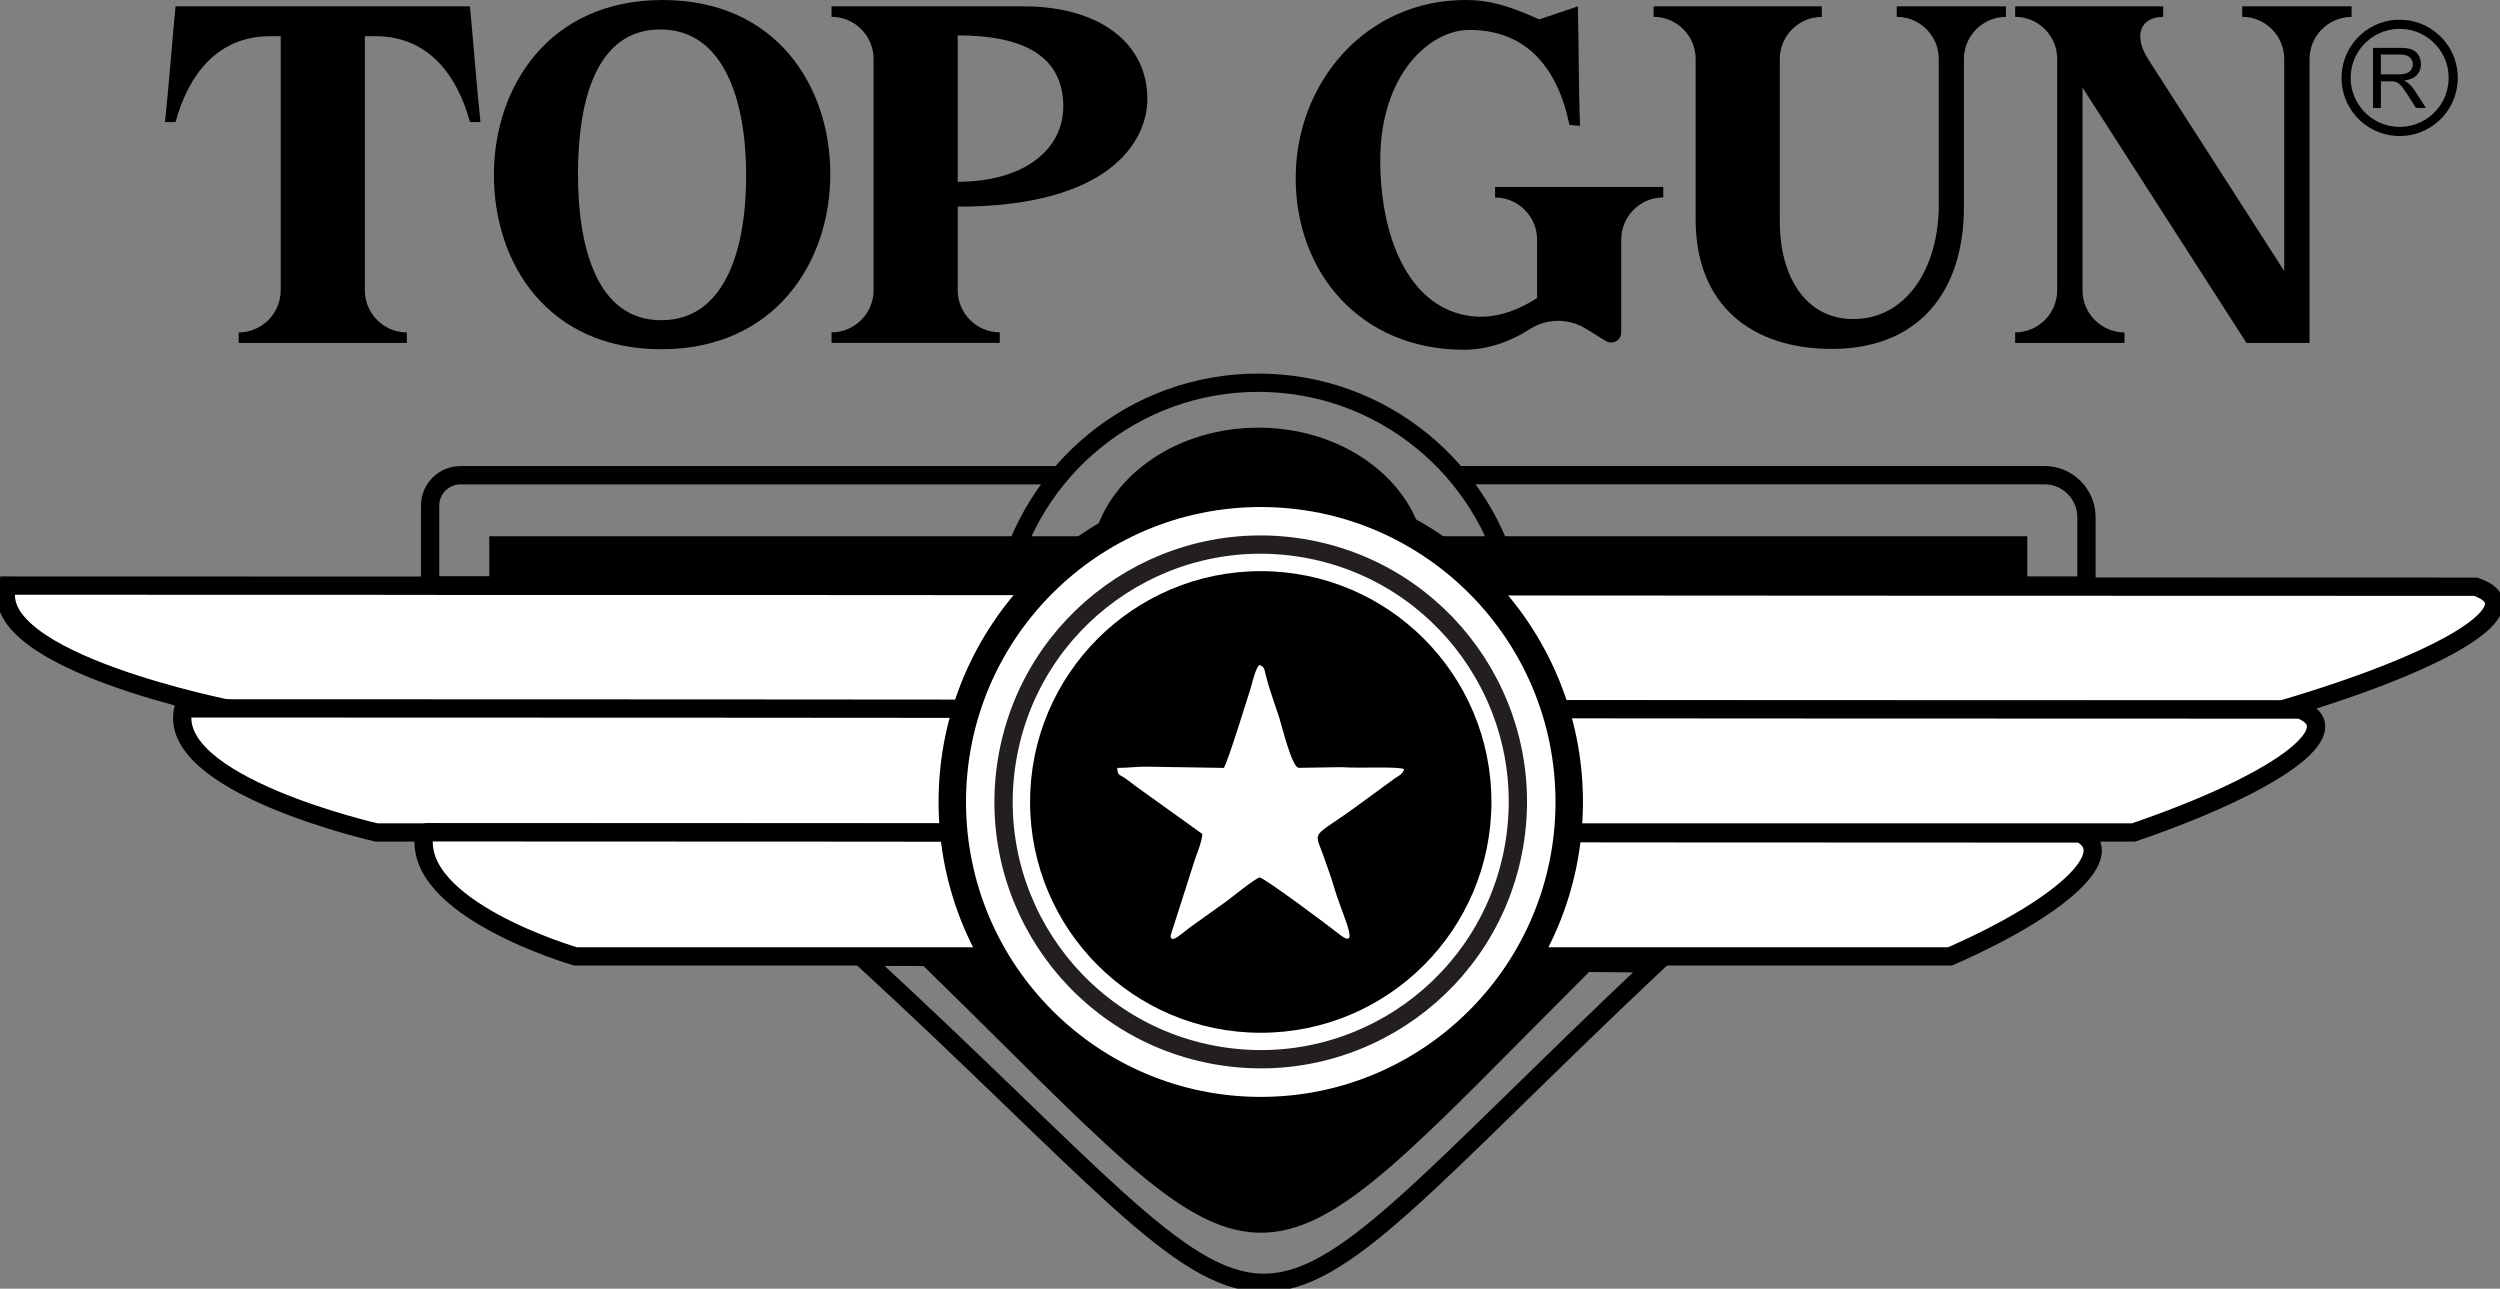
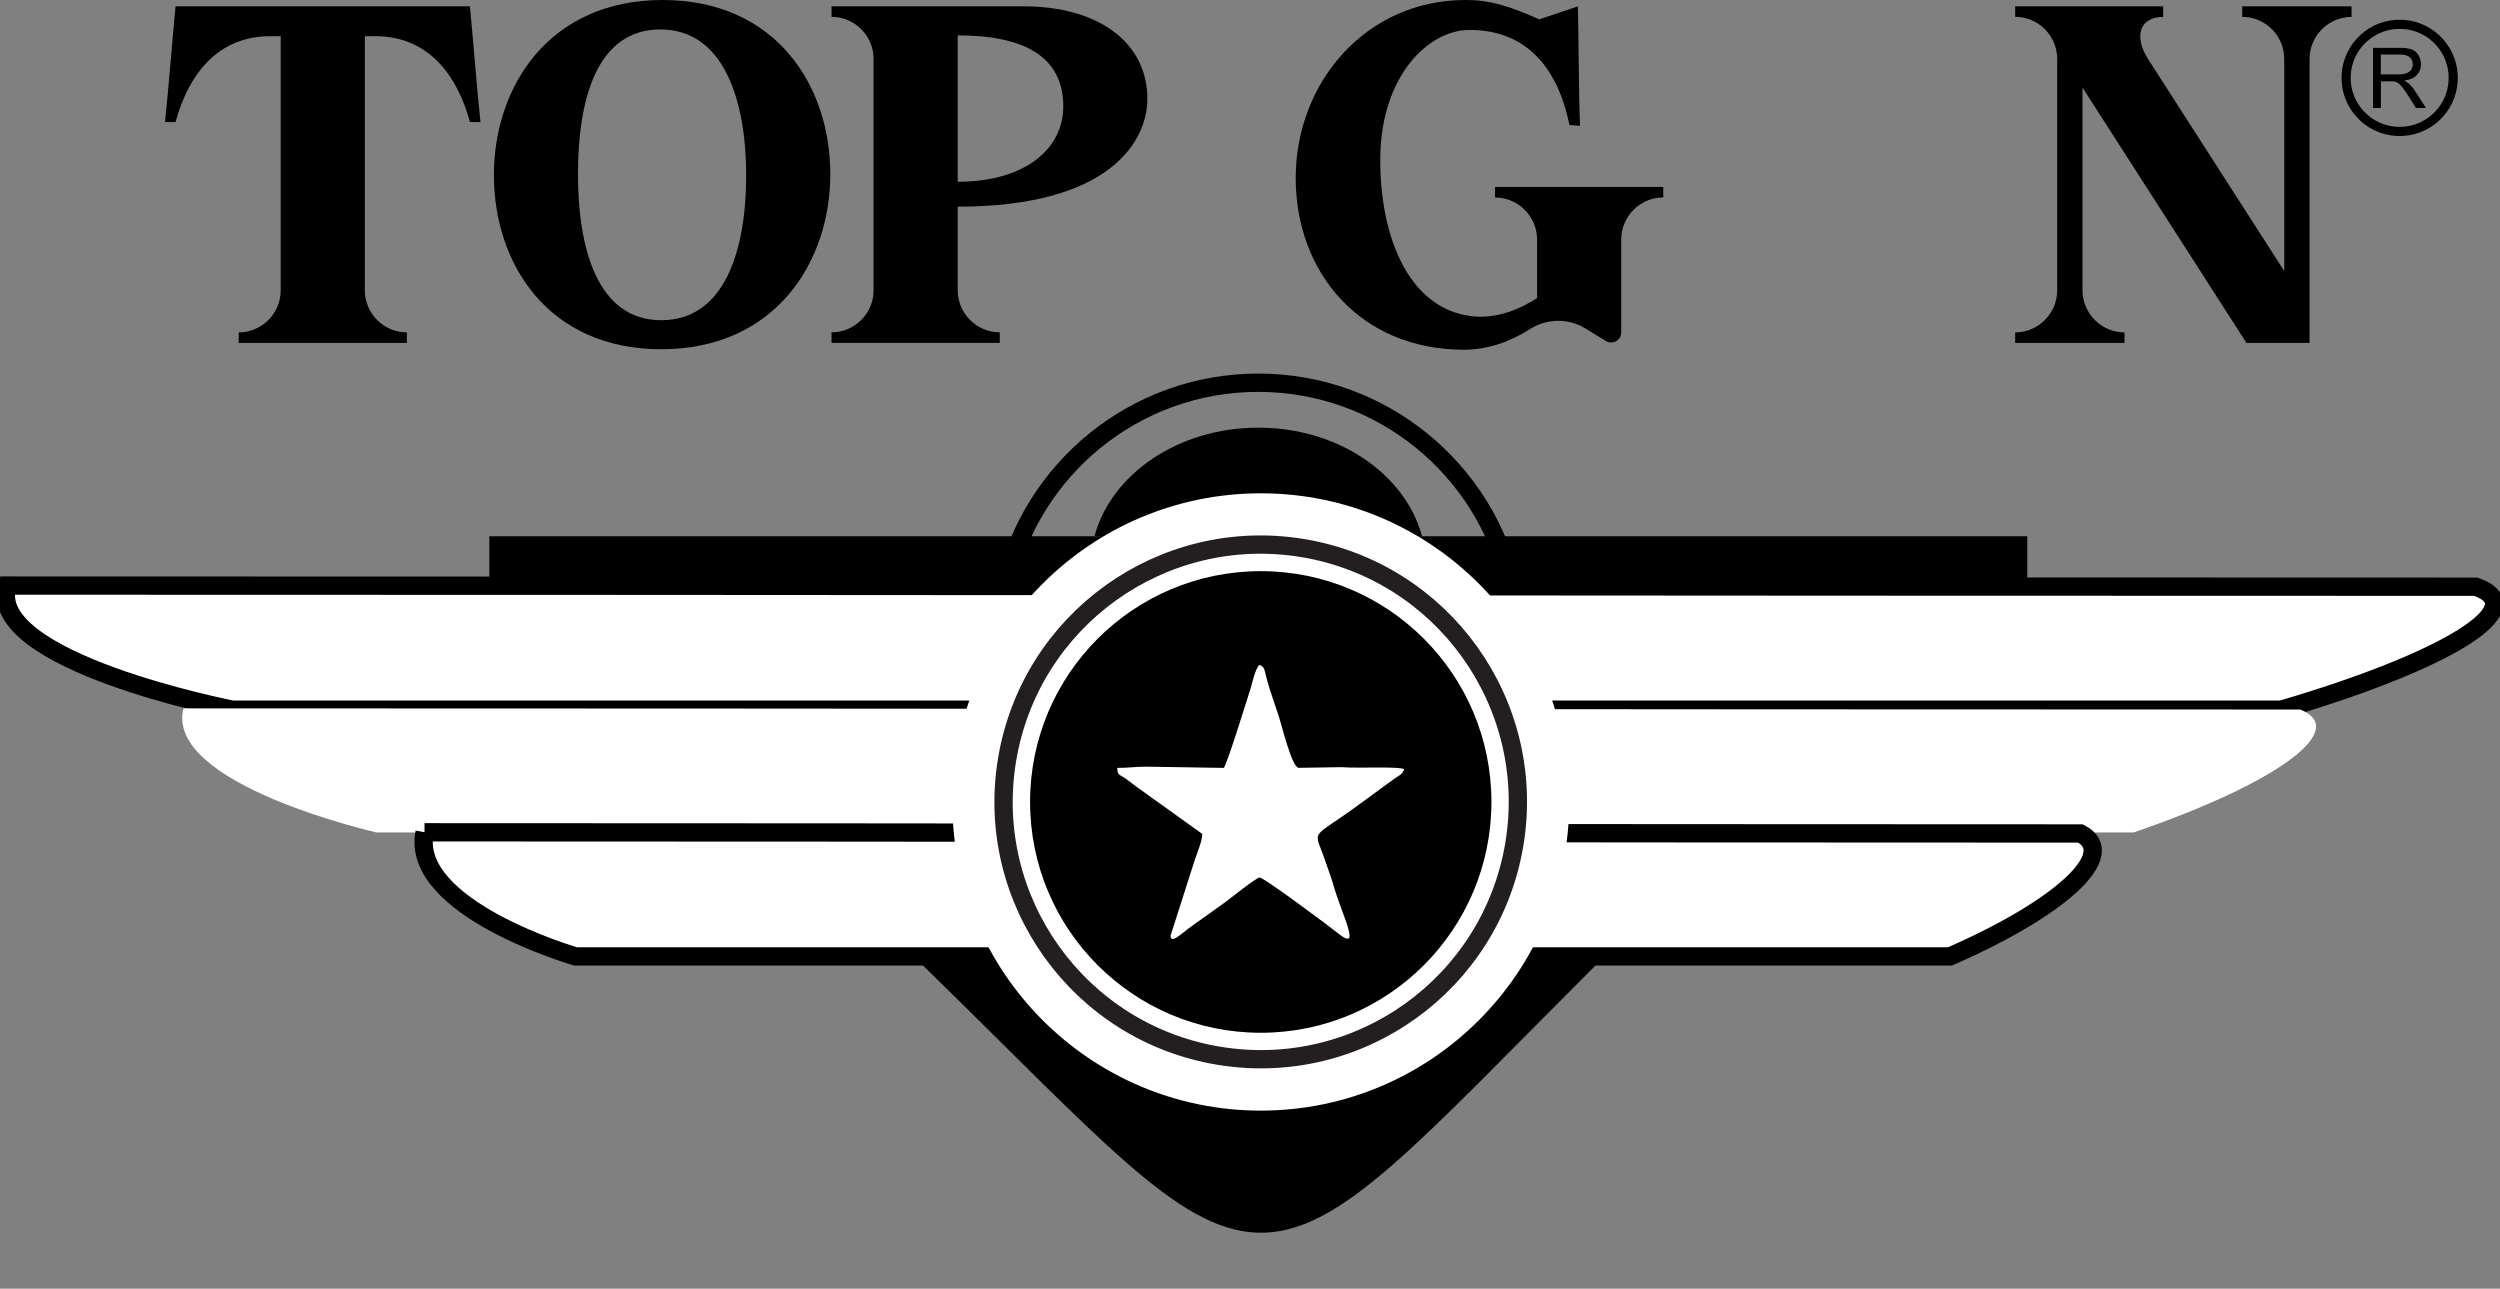
<svg xmlns="http://www.w3.org/2000/svg" width="194" height="100" viewBox="0 0 194 100" fill="none">
  <rect x="0" y="0" width="194" height="100" fill="#808080" stroke="none" />
  <g clip-path="url(#clip0_2228_4319)">
    <path d="M36.472 9.471C35.462 5.778 33.211 2.809 29.13 2.809H28.312V22.532C28.312 24.33 29.783 25.795 31.573 25.795V26.614H18.521V25.795C20.318 25.795 21.782 24.323 21.782 22.532V2.809H20.964C16.883 2.809 14.632 5.778 13.622 9.471H12.803C13.065 7.052 13.392 2.841 13.622 0.493H36.466C36.696 2.841 37.022 7.058 37.284 9.471H36.466H36.472Z" fill="black" />
    <path d="M64.432 13.515C64.432 20.375 60.122 27.101 51.315 27.101C42.509 27.101 38.327 20.439 38.327 13.585C38.327 6.732 42.599 0 51.411 0C60.224 0 64.432 6.662 64.432 13.515ZM57.903 13.617C57.903 7.871 56.208 2.285 51.245 2.285C46.282 2.285 44.85 7.769 44.85 13.515C44.85 19.262 46.353 24.848 51.309 24.848C56.265 24.848 57.903 19.364 57.903 13.617Z" fill="black" />
    <path d="M74.319 16.03V22.525C74.319 24.323 75.79 25.789 77.581 25.789V26.608H64.528V25.789C66.325 25.789 67.79 24.317 67.79 22.525V4.569C67.79 2.771 66.319 1.306 64.528 1.306V0.493H79.442C85.217 0.493 89.035 3.27 89.035 7.679C89.035 10.879 86.227 16.037 74.319 16.037V16.03ZM74.319 14.104C79.538 14.104 82.511 11.557 82.511 8.262C82.511 4.409 79.512 2.745 74.319 2.745V14.11V14.104Z" fill="black" />
    <path d="M129.069 14.501V15.32C127.272 15.32 125.807 16.792 125.807 18.583V25.802C125.807 26.422 125.123 26.781 124.599 26.454L123.064 25.507C121.727 24.688 120.064 24.688 118.721 25.539C117.155 26.55 115.39 27.139 113.599 27.139C105.605 27.139 100.546 21.194 100.546 13.816C100.546 6.438 105.963 -0.032 113.797 0C115.626 0 117.193 0.493 119.444 1.504L122.443 0.493C122.507 2.841 122.507 7.353 122.61 9.765L121.791 9.701C120.845 5.1 118.331 2.323 114.027 2.323C110.862 2.323 107.108 5.881 107.108 12.415C107.108 18.359 109.263 23.613 113.733 24.464C115.69 24.855 117.615 24.202 119.278 23.127V18.59C119.278 16.792 117.807 15.326 116.016 15.326V14.507H129.069V14.501Z" fill="black" />
-     <path d="M155.661 0.493V1.312C153.863 1.312 152.399 2.784 152.399 4.576V16.069C152.399 22.762 148.779 27.075 142.154 27.075C135.989 27.075 131.582 23.747 131.582 17.016V4.569C131.582 2.771 130.111 1.306 128.321 1.306V0.493H141.374V1.312C139.576 1.312 138.112 2.784 138.112 4.576V17.182C138.112 21.495 140.133 24.759 143.823 24.759C147.967 24.759 150.448 20.74 150.448 15.941V4.569C150.448 2.771 148.977 1.306 147.187 1.306V0.493H155.673H155.661Z" fill="black" />
    <path d="M182.482 0.493V1.312C180.685 1.312 179.221 2.784 179.221 4.576V26.614H174.328L161.602 6.796V22.532C161.602 24.33 163.073 25.795 164.863 25.795V26.614H156.377V25.795C158.174 25.795 159.638 24.323 159.638 22.532V4.569C159.638 2.771 158.167 1.306 156.377 1.306V0.493H167.863V1.312C166.066 1.312 165.548 2.784 166.686 4.576L177.257 21.034V4.569C177.257 2.771 175.786 1.306 173.996 1.306V0.493H182.482Z" fill="black" />
    <path fill-rule="evenodd" clip-rule="evenodd" d="M0.563 45.441C64.285 45.441 128.398 45.53 192.12 45.53C196.692 47.111 189.894 51.296 177.027 55.071H18.035C18.035 55.071 -1.177 51.341 0.563 45.441Z" fill="white" />
    <path d="M0.563 45.441C64.285 45.441 128.398 45.53 192.12 45.53C196.692 47.111 189.894 51.296 177.027 55.071H18.035C18.035 55.071 -1.177 51.341 0.563 45.441Z" stroke="black" stroke-width="1.42" stroke-miterlimit="22.93" />
    <path fill-rule="evenodd" clip-rule="evenodd" d="M14.236 54.969C68.883 54.969 123.863 55.059 178.504 55.059C182.425 56.639 176.599 60.824 165.56 64.6H29.22C29.22 64.6 12.746 60.869 14.236 54.969Z" fill="white" />
-     <path d="M14.236 54.969C68.883 54.969 123.863 55.059 178.504 55.059C182.425 56.639 176.599 60.824 165.56 64.6H29.22C29.22 64.6 12.746 60.869 14.236 54.969Z" stroke="black" stroke-width="1.42" stroke-miterlimit="22.93" />
    <path d="M97.643 29.699C107.248 29.699 115.281 36.431 117.289 45.441H77.997C80.005 36.431 88.037 29.699 97.643 29.699Z" stroke="black" stroke-width="1.42" stroke-miterlimit="22.93" />
-     <path d="M113.049 36.872H158.654C160.444 36.872 161.909 38.338 161.909 40.13V44.897C161.909 45.198 161.666 45.441 161.365 45.441H108.95M86.713 45.441H33.921C33.62 45.441 33.377 45.198 33.377 44.897V39.227C33.377 37.935 34.432 36.879 35.724 36.879H82.237" stroke="black" stroke-width="1.42" stroke-miterlimit="22.93" />
    <path d="M157.317 41.614H37.969V45.441H157.317V41.614Z" fill="black" />
-     <path d="M66.805 74.218C102.976 107.506 92.955 108.287 128.487 74.762L66.805 74.218Z" stroke="black" stroke-width="1.42" stroke-miterlimit="22.93" />
    <path fill-rule="evenodd" clip-rule="evenodd" d="M71.864 74.16C99.856 101.485 95.622 102.125 123.121 74.602L71.864 74.16Z" fill="black" />
    <path d="M71.864 74.16C99.856 101.485 95.622 102.125 123.121 74.602L71.864 74.16Z" stroke="black" stroke-width="1.42" stroke-miterlimit="22.93" />
    <path fill-rule="evenodd" clip-rule="evenodd" d="M97.643 33.186C103.859 33.186 109.052 36.789 110.35 41.614H84.929C86.227 36.795 91.427 33.186 97.636 33.186" fill="black" />
    <path fill-rule="evenodd" clip-rule="evenodd" d="M32.942 64.587C75.688 64.587 118.696 64.677 161.442 64.677C164.505 66.257 159.952 70.442 151.318 74.218H44.664C44.664 74.218 31.778 70.487 32.948 64.587H32.942Z" fill="white" />
    <path d="M32.942 64.587C75.688 64.587 118.696 64.677 161.442 64.677C164.505 66.257 159.952 70.442 151.318 74.218H44.664C44.664 74.218 31.778 70.487 32.948 64.587H32.942Z" stroke="black" stroke-width="1.42" stroke-miterlimit="22.93" />
    <path d="M97.835 86.184C111.055 86.184 121.772 75.461 121.772 62.232C121.772 49.004 111.055 38.28 97.835 38.28C84.614 38.28 73.897 49.004 73.897 62.232C73.897 75.461 84.614 86.184 97.835 86.184Z" fill="white" />
-     <path d="M97.835 86.184C111.055 86.184 121.772 75.461 121.772 62.232C121.772 49.004 111.055 38.28 97.835 38.28C84.614 38.28 73.897 49.004 73.897 62.232C73.897 75.461 84.614 86.184 97.835 86.184Z" stroke="black" stroke-width="2.13" stroke-miterlimit="22.93" />
    <path d="M117.519 65.475C119.311 54.595 111.95 44.322 101.077 42.528C90.204 40.735 79.936 48.101 78.144 58.981C76.352 69.861 83.713 80.134 94.587 81.927C105.46 83.721 115.727 76.355 117.519 65.475Z" stroke="#231F20" stroke-width="1.42" stroke-miterlimit="22.93" />
    <path fill-rule="evenodd" clip-rule="evenodd" d="M97.835 44.321C107.722 44.321 115.735 52.339 115.735 62.232C115.735 72.125 107.722 80.143 97.835 80.143C87.948 80.143 79.934 72.125 79.934 62.232C79.934 52.339 87.948 44.321 97.835 44.321Z" fill="black" />
    <path fill-rule="evenodd" clip-rule="evenodd" d="M94.976 59.589L88.964 59.493C88.069 59.493 87.577 59.589 86.7 59.589C86.713 60.184 86.892 60.108 87.289 60.376C87.577 60.575 87.826 60.779 88.133 61.01L93.3 64.715C93.287 65.291 92.885 66.206 92.725 66.699L90.838 72.599C90.838 73.335 91.797 72.336 92.475 71.869L95.117 69.981C95.5 69.694 97.47 68.113 97.745 68.094C98.058 68.068 103.303 71.991 103.827 72.42C105.714 73.955 104.14 71.005 103.507 68.791C103.29 68.036 103.079 67.518 102.861 66.871C101.947 64.139 101.537 65.336 105.592 62.334L108.157 60.459C108.502 60.203 108.841 60.12 108.962 59.685C108.483 59.455 105.477 59.634 104.096 59.532L100.783 59.583C100.246 59.583 99.44 56.178 99.242 55.602C98.992 54.867 98.787 54.272 98.551 53.536C98.429 53.164 98.327 52.781 98.244 52.467C98.122 52.019 98.141 51.712 97.732 51.603C97.419 51.833 97.157 53.075 97.01 53.542C96.639 54.687 95.353 58.885 94.976 59.589Z" fill="white" />
    <path d="M190.366 6.251C190.48 3.956 188.714 2.004 186.422 1.889C184.129 1.774 182.177 3.541 182.062 5.836C181.948 8.13 183.714 10.083 186.007 10.197C188.3 10.312 190.251 8.545 190.366 6.251Z" stroke="black" stroke-width="0.71" stroke-miterlimit="22.93" />
    <path d="M184.145 8.377V3.712H186.211C186.626 3.712 186.94 3.756 187.157 3.84C187.375 3.923 187.547 4.07 187.675 4.281C187.803 4.492 187.867 4.729 187.867 4.985C187.867 5.318 187.758 5.593 187.547 5.823C187.336 6.047 187.004 6.195 186.556 6.259C186.722 6.335 186.844 6.412 186.927 6.489C187.106 6.655 187.279 6.86 187.439 7.11L188.251 8.377H187.477L186.863 7.404C186.684 7.122 186.537 6.911 186.415 6.764C186.3 6.617 186.191 6.515 186.102 6.451C186.012 6.393 185.917 6.348 185.821 6.329C185.75 6.316 185.635 6.31 185.475 6.31H184.759V8.383H184.145V8.377ZM184.765 5.772H186.089C186.371 5.772 186.594 5.74 186.748 5.683C186.908 5.625 187.029 5.529 187.112 5.401C187.196 5.273 187.234 5.132 187.234 4.985C187.234 4.768 187.151 4.582 186.991 4.441C186.831 4.3 186.575 4.23 186.23 4.23H184.753V5.772H184.765Z" fill="black" />
  </g>
  <defs>
    <clipPath id="clip0_2228_4319">
      <rect width="194" height="100" fill="white" />
    </clipPath>
  </defs>
</svg>